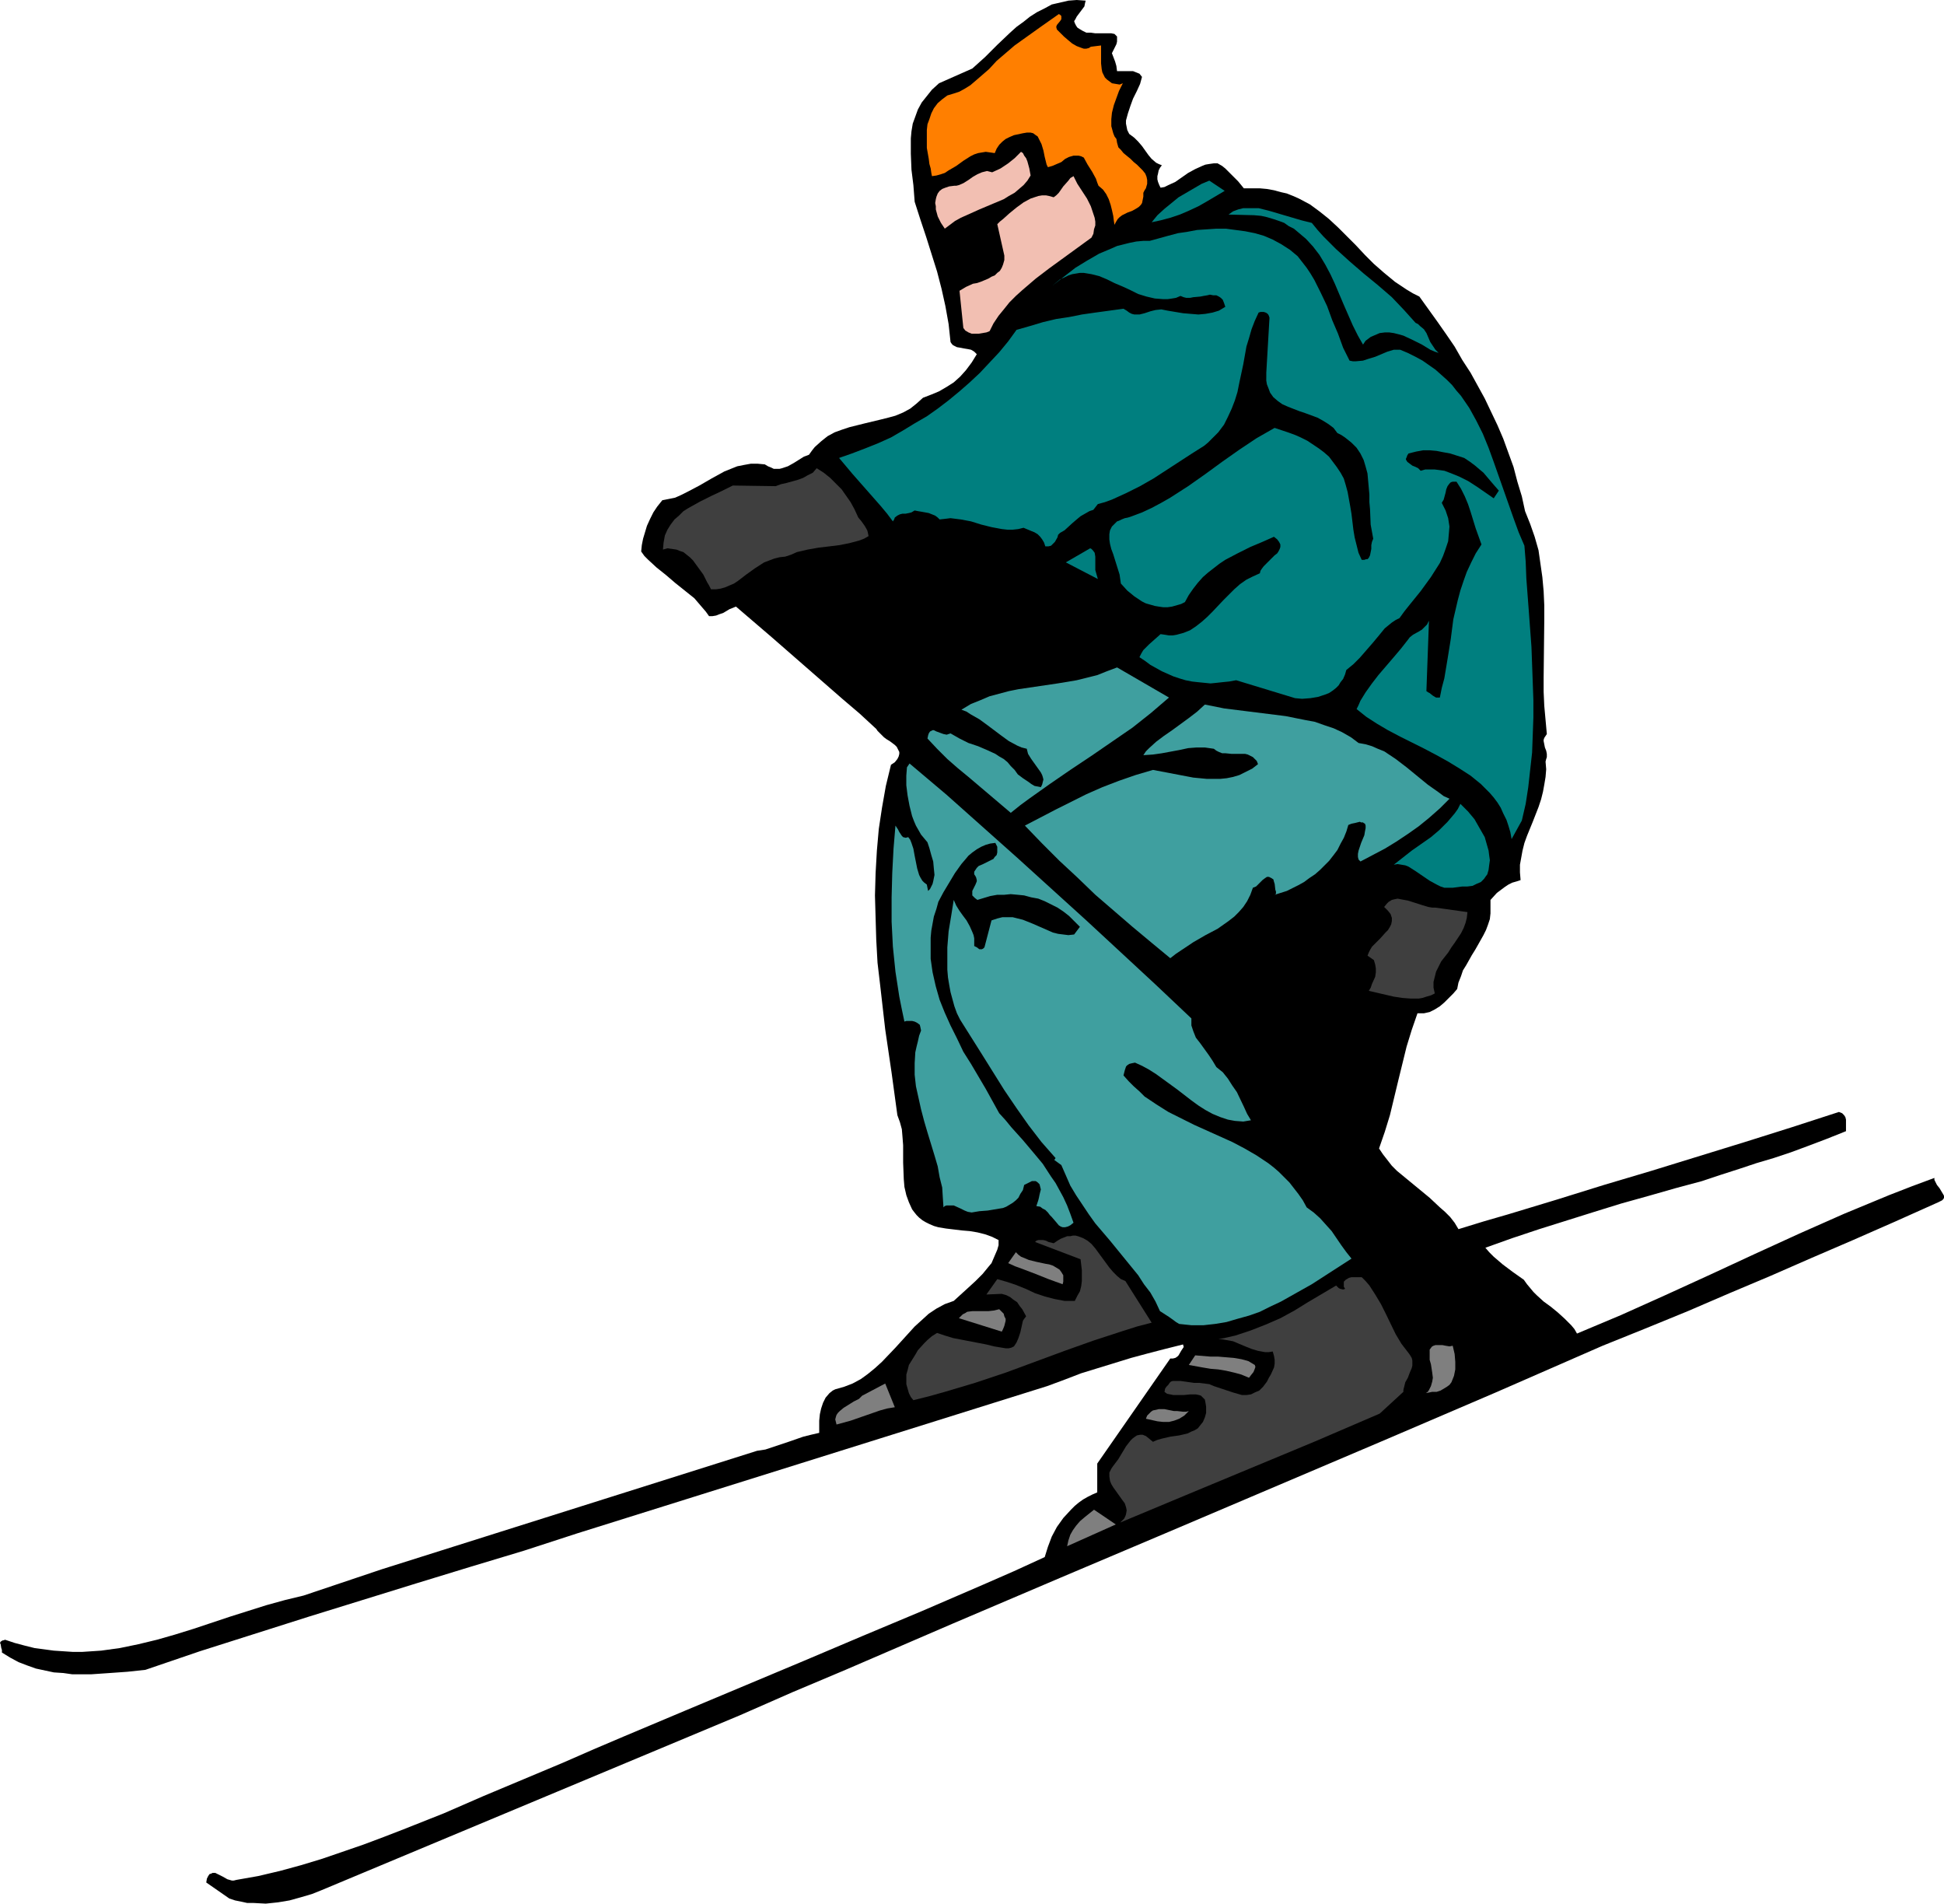
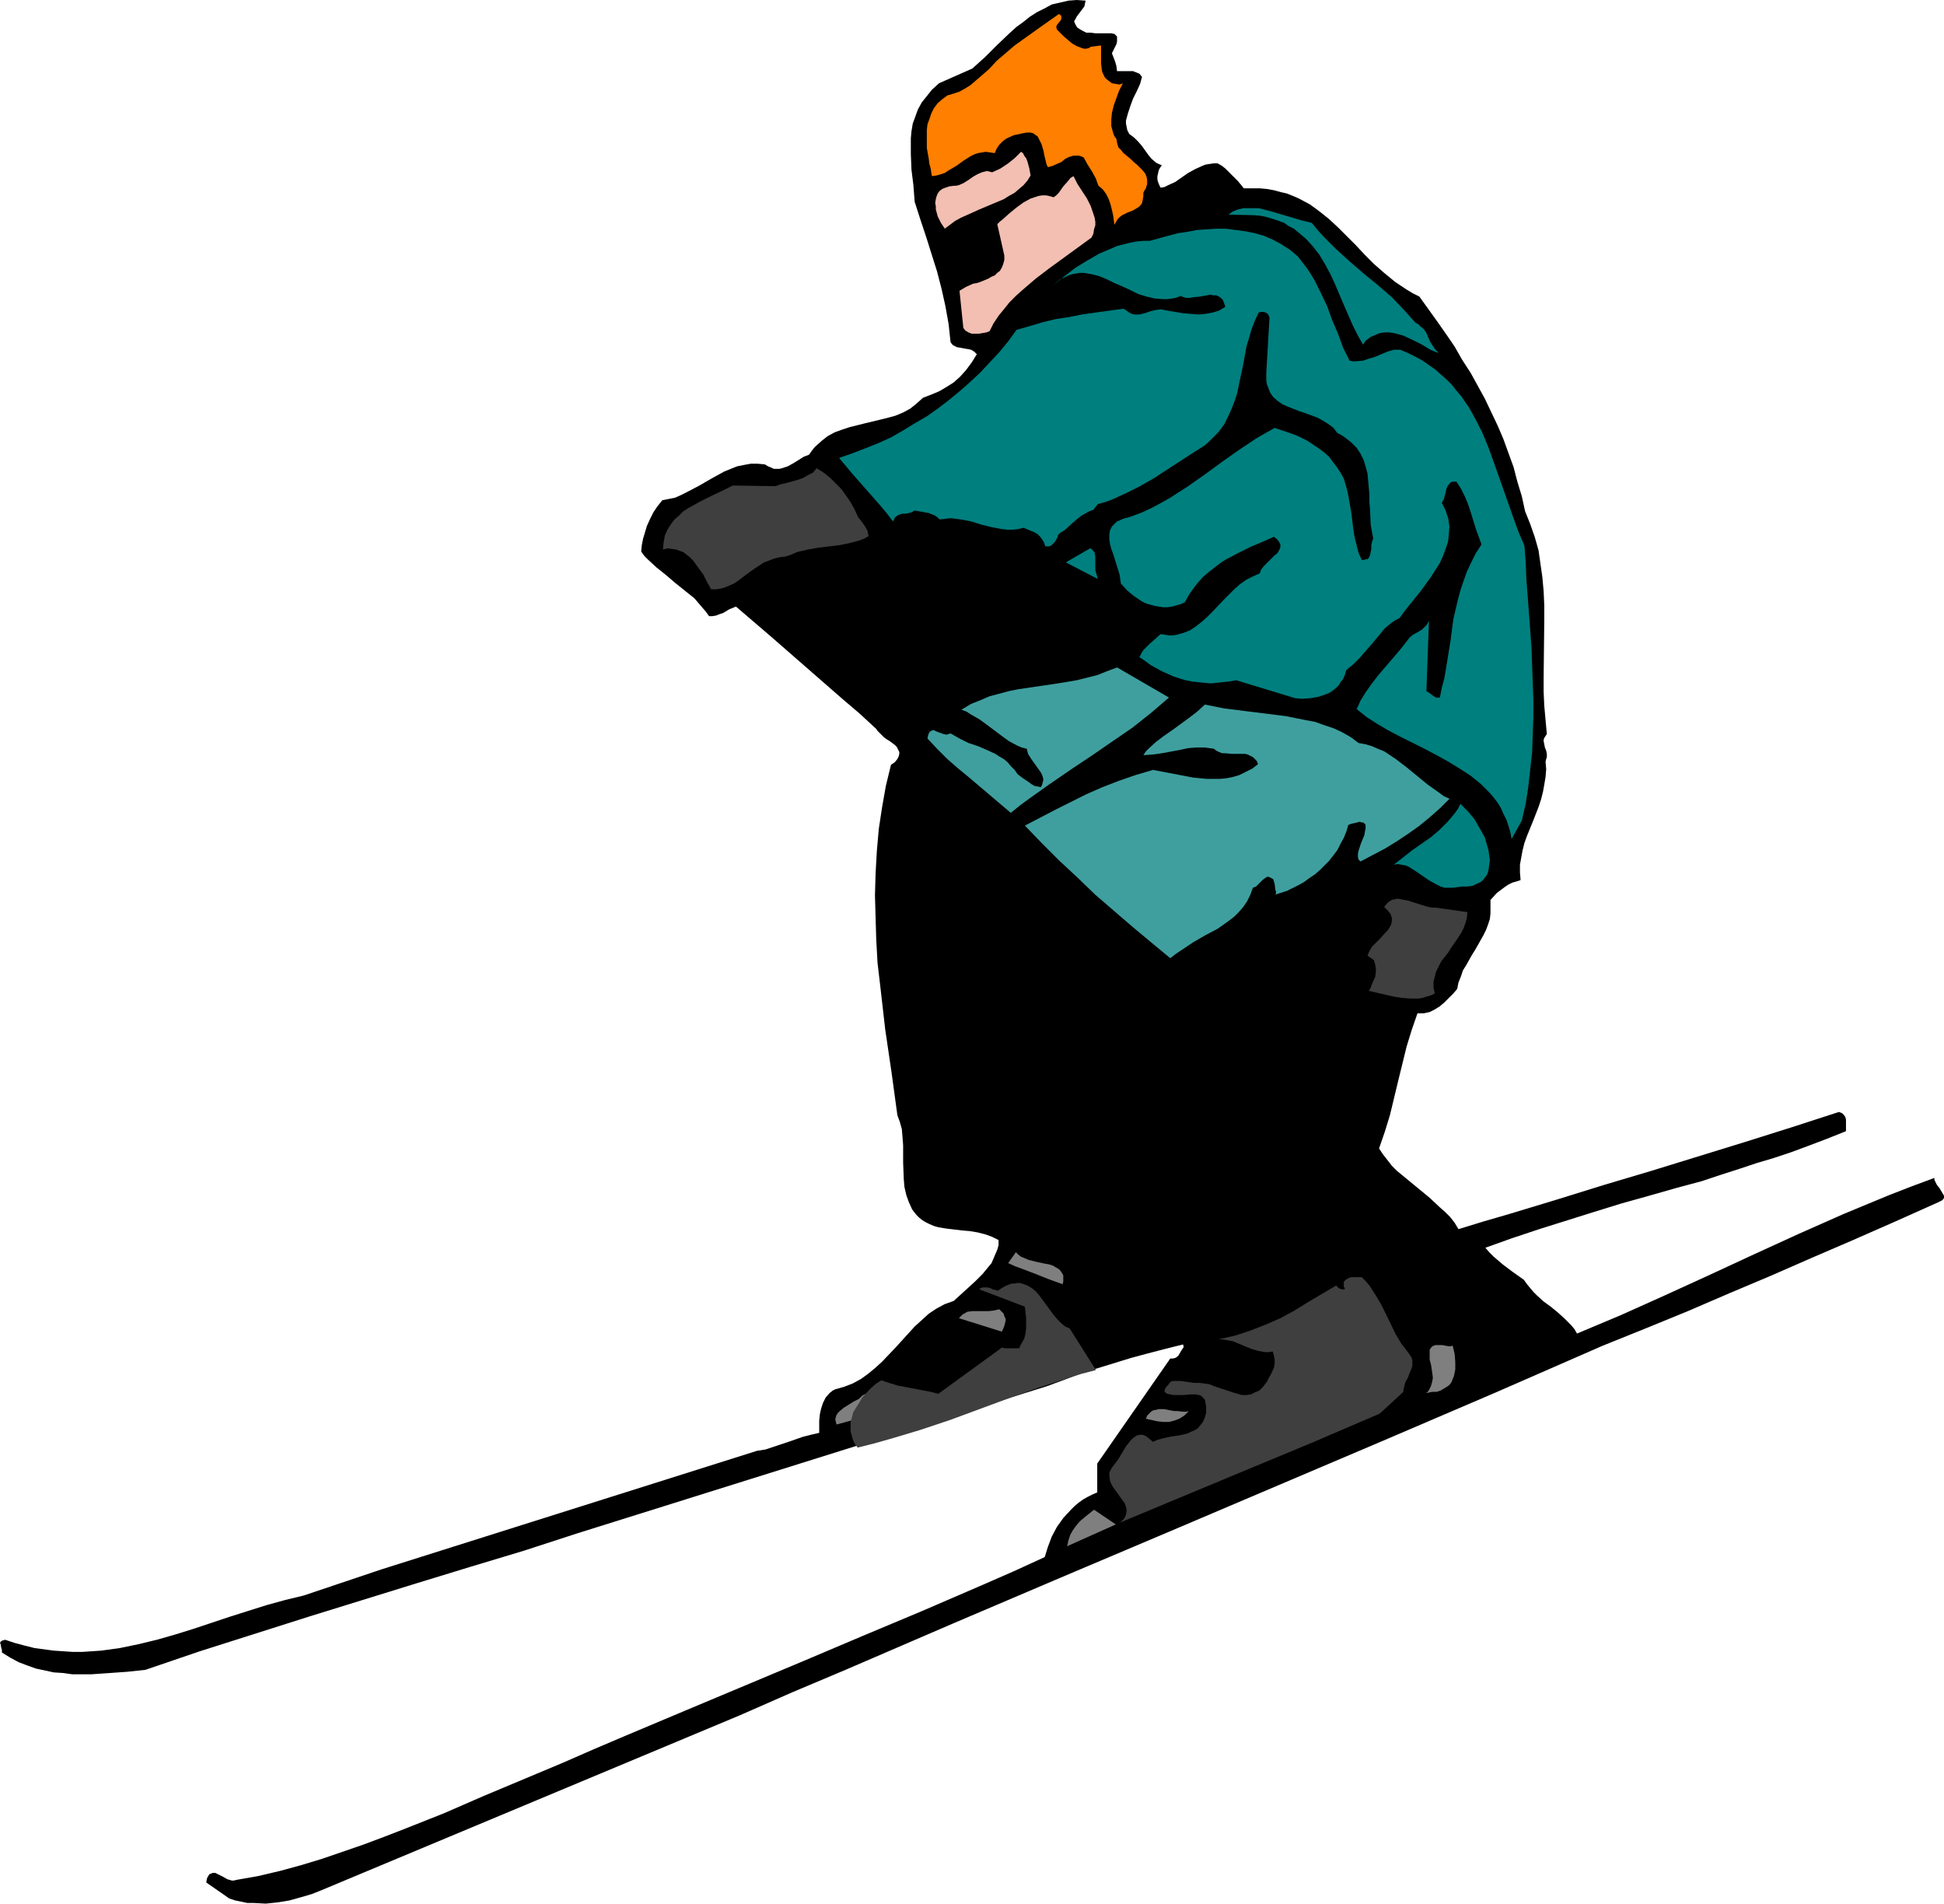
<svg xmlns="http://www.w3.org/2000/svg" xmlns:ns1="http://sodipodi.sourceforge.net/DTD/sodipodi-0.dtd" xmlns:ns2="http://www.inkscape.org/namespaces/inkscape" version="1.0" width="129.766mm" height="127.042mm" id="svg29" ns1:docname="Skier 46.wmf">
  <ns1:namedview id="namedview29" pagecolor="#ffffff" bordercolor="#000000" borderopacity="0.25" ns2:showpageshadow="2" ns2:pageopacity="0.0" ns2:pagecheckerboard="0" ns2:deskcolor="#d1d1d1" ns2:document-units="mm" />
  <defs id="defs1">
    <pattern id="WMFhbasepattern" patternUnits="userSpaceOnUse" width="6" height="6" x="0" y="0" />
  </defs>
  <path style="fill:#000000;fill-opacity:1;fill-rule:evenodd;stroke:none" d="m 488.031,297.11 -5.656,2.1 -5.818,2.262 -11.312,4.685 -11.312,5.008 -11.312,5.17 -11.15,5.17 -11.312,5.17 -11.15,5.008 -11.15,4.685 -0.646,-1.131 -0.808,-0.969 -1.616,-1.616 -1.778,-1.616 -1.778,-1.454 -1.778,-1.292 -1.778,-1.616 -0.808,-0.808 -0.808,-0.969 -0.808,-0.969 -0.808,-1.131 -2.747,-1.939 -2.586,-1.939 -1.131,-0.969 -1.131,-0.969 -1.131,-1.131 -0.97,-1.131 6.787,-2.423 6.787,-2.262 13.898,-4.362 6.787,-2.1 6.949,-1.939 6.787,-1.939 6.626,-1.777 4.848,-1.616 4.525,-1.454 4.363,-1.454 4.363,-1.292 4.363,-1.454 4.363,-1.616 4.686,-1.777 2.424,-0.969 2.424,-0.969 v -1.616 -1.292 l -0.162,-0.646 -0.323,-0.485 -0.485,-0.485 -0.808,-0.323 -11.958,3.877 -11.797,3.716 -23.594,7.27 -11.958,3.554 -11.958,3.716 -12.282,3.716 -6.141,1.777 -6.302,1.939 -0.97,-1.616 -1.131,-1.454 -1.293,-1.292 -1.293,-1.131 -2.586,-2.423 -5.494,-4.524 -2.747,-2.262 -1.293,-1.292 -1.131,-1.454 -1.131,-1.454 -0.97,-1.454 1.454,-4.201 1.293,-4.201 2.101,-8.724 2.101,-8.563 1.293,-4.201 1.454,-4.201 h 0.808 0.808 l 1.454,-0.323 1.293,-0.646 1.293,-0.808 1.131,-0.969 1.131,-1.131 1.131,-1.131 0.97,-1.131 0.323,-1.616 0.646,-1.616 0.485,-1.454 0.808,-1.292 1.454,-2.585 0.808,-1.292 0.646,-1.131 1.454,-2.585 0.646,-1.292 0.485,-1.292 0.485,-1.454 0.162,-1.454 v -1.616 -1.777 l 1.616,-1.777 1.939,-1.454 0.97,-0.646 0.97,-0.485 1.131,-0.323 0.97,-0.323 -0.162,-1.939 v -1.939 l 0.323,-1.777 0.323,-1.777 0.485,-1.939 0.646,-1.777 1.454,-3.554 1.454,-3.716 0.646,-1.939 0.485,-1.939 0.323,-1.777 0.323,-1.939 0.162,-1.939 -0.162,-1.939 0.162,-0.646 0.162,-0.485 v -0.808 l -0.162,-0.808 -0.323,-0.808 -0.162,-0.808 -0.162,-0.808 v -0.323 l 0.162,-0.485 0.323,-0.485 0.323,-0.485 -0.323,-3.554 -0.323,-3.554 -0.162,-3.554 v -3.554 l 0.162,-14.54 v -3.716 l -0.162,-3.554 -0.323,-3.554 -0.485,-3.393 -0.485,-3.393 -0.97,-3.393 -1.131,-3.231 -1.293,-3.231 -0.808,-3.716 -1.131,-3.716 -0.97,-3.716 -1.293,-3.554 -1.293,-3.554 -1.454,-3.393 -1.616,-3.393 -1.616,-3.393 -1.778,-3.231 -1.778,-3.231 -2.101,-3.231 -1.939,-3.393 -2.101,-3.07 -2.262,-3.231 -4.525,-6.301 -1.616,-0.808 -1.616,-0.969 -2.909,-1.939 -2.747,-2.262 -2.586,-2.262 -2.262,-2.262 -2.262,-2.423 -4.525,-4.524 -2.262,-2.1 -2.424,-1.939 -2.424,-1.777 -2.747,-1.454 -1.454,-0.646 -1.616,-0.646 -1.454,-0.323 -1.778,-0.485 -1.778,-0.323 -1.778,-0.162 h -1.939 -2.101 l -1.454,-1.777 -1.616,-1.616 -1.616,-1.616 -0.808,-0.646 -1.131,-0.646 h -0.97 l -1.131,0.162 -0.97,0.162 -0.808,0.323 -1.778,0.808 -1.778,0.969 -1.616,1.131 -1.616,1.131 -1.778,0.808 -0.97,0.485 -0.97,0.162 -0.323,-0.646 -0.323,-0.808 -0.162,-0.646 v -0.808 l 0.162,-0.646 0.162,-0.808 0.323,-0.646 0.485,-0.646 -0.808,-0.323 -0.646,-0.323 -1.131,-0.969 -0.808,-0.969 -1.616,-2.262 -0.97,-1.131 -0.97,-0.969 -1.293,-0.969 -0.485,-0.969 -0.162,-0.808 -0.162,-0.808 v -0.808 l 0.485,-1.777 0.646,-1.939 0.646,-1.777 0.97,-1.939 0.808,-1.777 0.485,-1.777 -0.646,-0.808 -0.808,-0.323 -0.808,-0.323 h -0.808 -0.97 -0.808 -0.646 -0.808 l -0.162,-1.292 -0.323,-1.131 -0.808,-2.1 0.485,-0.969 0.323,-0.646 0.323,-0.646 0.162,-0.646 V 10.017 9.694 9.209 l -0.162,-0.162 -0.485,-0.485 -0.808,-0.162 h -0.808 -3.232 l -1.131,-0.162 h -1.131 l -0.97,-0.485 -0.808,-0.485 -0.485,-0.323 -0.323,-0.485 -0.323,-0.646 -0.162,-0.485 0.323,-0.485 0.323,-0.646 0.485,-0.646 0.485,-0.646 0.97,-1.292 0.162,-0.808 0.162,-0.646 L 271.649,0 l -2.101,0.162 -2.101,0.485 -2.101,0.485 -1.778,0.969 -1.939,0.969 -1.778,1.131 -1.616,1.292 -1.778,1.292 -1.616,1.454 -3.232,3.07 -3.07,3.07 -3.232,2.908 -8.403,3.716 -1.778,1.616 -1.293,1.616 -1.293,1.616 -0.97,1.777 -0.646,1.777 -0.646,1.777 -0.323,1.939 -0.162,1.777 v 1.939 1.939 l 0.162,4.039 0.485,3.877 0.323,4.201 1.454,4.524 1.454,4.362 2.747,8.724 1.131,4.362 0.97,4.362 0.808,4.524 0.485,4.524 0.323,0.485 0.323,0.323 0.97,0.485 0.97,0.162 0.808,0.162 0.97,0.162 0.808,0.162 0.808,0.485 0.323,0.323 0.323,0.323 -1.293,2.1 -1.454,1.939 -1.454,1.616 -1.616,1.454 -1.778,1.131 -1.939,1.131 -1.939,0.808 -2.101,0.808 -1.616,1.454 -1.616,1.292 -1.778,0.969 -1.939,0.808 -1.778,0.485 -1.939,0.485 -4.04,0.969 -3.878,0.969 -1.939,0.646 -1.778,0.646 -1.778,0.969 -1.616,1.292 -1.616,1.454 -0.646,0.808 -0.808,1.131 -1.293,0.485 -1.293,0.808 -1.293,0.808 -1.454,0.808 -1.454,0.485 -0.646,0.162 h -0.808 -0.646 l -0.646,-0.323 -0.808,-0.323 -0.808,-0.485 -1.778,-0.162 h -1.778 l -1.778,0.323 -1.616,0.323 -1.616,0.646 -1.616,0.646 -3.232,1.777 -3.07,1.777 -3.07,1.616 -1.616,0.808 -1.454,0.646 -1.616,0.323 -1.616,0.323 -1.293,1.616 -0.97,1.454 -0.808,1.616 -0.808,1.777 -0.485,1.616 -0.485,1.616 -0.323,1.616 -0.162,1.616 0.808,1.131 0.97,0.969 2.101,1.939 2.424,1.939 2.262,1.939 2.424,1.939 2.424,1.939 1.939,2.262 0.97,1.131 0.808,1.131 h 0.808 l 0.97,-0.162 0.808,-0.323 0.97,-0.323 1.616,-0.969 0.808,-0.323 0.808,-0.323 9.05,7.755 8.888,7.755 8.888,7.755 4.363,3.716 4.202,3.877 0.323,0.485 0.485,0.485 1.131,1.131 0.646,0.485 0.808,0.485 1.293,0.969 0.485,0.485 0.323,0.646 0.323,0.646 v 0.485 l -0.162,0.646 -0.323,0.646 -0.646,0.808 -0.97,0.646 -1.293,5.332 -0.97,5.493 -0.808,5.332 -0.485,5.493 -0.323,5.655 -0.162,5.655 0.162,5.655 0.162,5.493 0.323,5.816 0.646,5.493 0.646,5.655 0.646,5.655 1.616,10.986 1.454,10.663 0.646,1.777 0.485,1.777 0.162,1.939 0.162,2.1 v 4.362 l 0.162,4.201 0.162,1.939 0.485,2.1 0.646,1.777 0.808,1.777 0.485,0.646 0.646,0.808 0.646,0.646 0.808,0.646 0.808,0.485 0.97,0.485 1.131,0.485 1.131,0.323 1.939,0.323 4.04,0.485 1.939,0.162 1.939,0.323 1.939,0.485 1.778,0.646 1.616,0.808 v 1.292 l -0.323,1.131 -0.485,1.131 -0.485,1.131 -0.485,1.131 -0.808,0.969 -1.454,1.777 -1.778,1.777 -1.939,1.777 -1.778,1.616 -1.778,1.616 -2.262,0.808 -2.101,1.131 -1.939,1.292 -1.778,1.616 -1.778,1.616 -1.616,1.777 -3.232,3.554 -3.394,3.554 -1.778,1.616 -1.778,1.454 -1.778,1.292 -2.101,1.131 -2.101,0.808 -1.131,0.323 -1.131,0.323 -0.646,0.323 -0.808,0.646 -0.97,1.131 -0.646,1.292 -0.485,1.454 -0.323,1.454 -0.162,1.616 v 3.07 l -2.101,0.485 -1.939,0.485 -3.717,1.292 -3.878,1.292 -1.939,0.646 -2.101,0.323 -94.697,29.889 -19.715,6.624 -4.686,1.131 -4.686,1.292 -9.211,2.908 -9.211,3.07 -4.686,1.454 -4.525,1.292 -4.686,1.131 -4.686,0.969 -4.686,0.646 -2.424,0.162 -2.424,0.162 h -2.262 l -2.424,-0.162 -2.424,-0.162 -2.424,-0.323 -2.424,-0.323 -2.586,-0.646 -2.424,-0.646 -2.424,-0.808 -0.485,0.162 H 0.646 L 0.162,414.08 0,414.403 l 0.162,0.323 0.162,0.969 0.162,0.485 v 0.646 l 2.101,1.292 2.101,1.131 2.101,0.808 2.262,0.808 2.262,0.485 2.262,0.485 2.424,0.162 2.262,0.323 h 4.686 l 4.686,-0.323 4.525,-0.323 4.525,-0.485 13.736,-4.685 13.736,-4.362 13.736,-4.362 13.574,-4.201 13.574,-4.201 13.736,-4.201 13.413,-4.039 13.413,-4.362 118.614,-37.159 4.363,-1.616 4.202,-1.616 4.202,-1.292 4.202,-1.292 4.202,-1.292 4.202,-1.131 4.363,-1.131 4.525,-1.131 0.162,0.646 -0.646,0.969 -0.646,1.131 -0.323,0.323 -0.485,0.323 -0.646,0.162 h -0.646 l -18.422,26.496 v 7.27 l -1.131,0.485 -1.293,0.646 -1.131,0.646 -1.131,0.808 -0.97,0.808 -0.97,0.969 -1.939,2.1 -1.616,2.262 -1.293,2.423 -0.97,2.585 -0.808,2.585 -7.757,3.554 -7.757,3.393 -15.352,6.624 -15.029,6.301 -14.867,6.301 -15.029,6.301 -15.029,6.301 -15.352,6.462 -7.595,3.231 -7.757,3.393 -10.019,4.201 -10.019,4.201 -10.019,4.362 -10.181,4.039 -5.01,1.939 -5.171,1.939 -5.171,1.777 -5.171,1.777 -5.333,1.616 -5.333,1.454 -5.494,1.292 -5.494,0.969 -0.646,0.162 h -0.485 l -1.131,-0.323 -1.131,-0.646 -0.97,-0.485 -0.97,-0.485 H 53.651 l -0.323,0.162 -0.485,0.162 -0.323,0.485 -0.323,0.646 -0.162,0.969 5.818,4.039 1.454,0.485 1.616,0.323 1.454,0.323 h 1.616 l 3.07,0.162 3.07,-0.323 2.909,-0.485 2.909,-0.808 2.747,-0.808 2.424,-0.969 105.525,-44.106 13.251,-5.816 13.413,-5.655 26.987,-11.632 27.31,-11.632 27.472,-11.632 55.106,-23.426 27.149,-11.632 26.987,-11.794 10.827,-4.362 10.666,-4.362 10.504,-4.524 10.342,-4.362 10.342,-4.524 10.504,-4.524 10.666,-4.685 10.827,-4.847 0.646,-0.323 0.323,-0.162 0.323,-0.323 0.162,-0.323 v -0.485 l -0.162,-0.323 -0.485,-0.808 -0.485,-0.808 -0.646,-0.808 -0.485,-0.969 -0.162,-0.323 z" id="path1" />
  <path style="fill:#000000;fill-opacity:1;fill-rule:evenodd;stroke:none" d="m 261.792,169.154 -3.878,0.646 -4.04,0.646 -4.363,0.808 -2.101,0.646 -2.101,0.646 -2.101,0.646 -2.101,0.808 -2.101,1.131 -1.778,1.131 -1.778,1.292 -1.778,1.292 -1.616,1.777 -1.293,1.777 -5.01,-4.039 -4.686,-4.039 -9.211,-8.078 -9.05,-8.078 -4.525,-4.201 -4.525,-4.201 2.909,-1.292 2.747,-1.292 2.909,-1.292 2.747,-1.292 2.909,-0.808 2.909,-0.646 1.616,-0.162 h 1.454 l 1.616,0.162 1.616,0.162 0.646,-0.969 0.808,-0.646 0.808,-0.646 0.808,-0.485 1.778,-0.646 1.939,-0.323 1.939,-0.485 1.939,-0.485 0.97,-0.323 0.97,-0.485 0.646,-0.646 0.808,-0.646 0.97,-0.162 0.808,-0.162 1.778,0.162 1.454,0.323 3.07,1.131 1.616,0.485 1.616,0.323 1.616,0.162 1.293,-0.323 1.293,-0.162 h 1.293 1.131 l 1.131,0.323 1.293,0.162 2.262,0.808 2.262,0.969 2.262,1.292 2.262,1.454 2.262,1.616 4.363,3.231 2.262,1.454 2.262,1.616 2.424,1.292 2.424,1.131 2.424,0.808 1.293,0.323 1.293,0.323 4.686,4.685 -1.131,1.292 -1.293,1.131 -1.293,0.808 -1.454,0.808 -1.616,0.485 -1.454,0.485 -3.394,0.646 -1.616,0.323 -1.778,0.323 -3.232,0.646 -1.778,0.323 -1.616,0.646 -1.454,0.646 z" id="path2" />
  <path style="fill:#000000;fill-opacity:1;fill-rule:evenodd;stroke:none" d="m 337.582,302.765 -2.262,-2.747 -2.101,-2.747 -2.101,-2.908 -1.939,-2.747 -1.939,-2.908 -2.101,-2.747 -2.262,-2.585 -2.424,-2.585 -9.373,-14.54 3.717,2.908 3.717,3.231 7.434,6.624 7.272,6.786 3.555,3.231 3.555,3.231 z" id="path3" />
  <path style="fill:#000000;fill-opacity:1;fill-rule:evenodd;stroke:none" d="m 300.414,246.542 0.485,-1.292 0.485,-1.131 0.808,-0.969 0.808,-0.808 0.808,-0.808 0.97,-0.646 2.262,-1.131 2.424,-0.969 2.424,-0.969 2.424,-1.131 1.131,-0.646 0.97,-0.808 2.586,-2.747 3.394,-0.969 3.232,-1.292 3.394,-1.454 3.232,-1.616 3.232,-1.616 3.232,-1.454 3.394,-1.454 3.394,-0.969 2.747,1.292 -1.293,1.131 -1.131,1.292 -0.808,1.131 -0.646,1.292 -0.485,1.131 -0.323,1.292 -0.485,2.585 -0.323,2.585 -0.646,2.585 -0.323,1.292 -0.646,1.292 -0.808,1.292 -0.97,1.131 0.485,0.808 0.162,0.969 0.162,0.969 0.162,0.969 -0.162,2.1 -0.162,1.939 v 0.969 l 0.162,0.969 0.323,0.808 0.323,0.808 0.646,0.646 0.808,0.485 1.293,0.485 0.646,0.162 0.646,0.162 1.293,-0.323 h 1.293 l 1.131,0.162 0.97,0.646 -6.949,26.981 -3.07,-1.939 -2.747,-2.262 -2.747,-2.1 -2.747,-2.262 -5.171,-4.685 -10.019,-9.694 -5.171,-4.847 -5.171,-4.685 z" id="path4" />
  <path style="fill:#000000;fill-opacity:1;fill-rule:evenodd;stroke:none" d="m 347.278,315.851 -0.808,-0.323 -0.808,-0.485 -0.646,-0.485 -0.485,-0.485 -0.646,-0.808 -0.485,-0.969 -0.323,-1.131 v -0.969 l 0.162,-1.131 0.323,-0.969 0.808,-2.262 1.131,-2.262 0.808,-2.423 0.162,-1.131 0.162,-1.131 1.131,0.323 1.131,0.485 1.131,0.646 0.97,0.646 1.939,1.616 1.778,1.616 1.616,1.939 1.778,1.777 1.939,1.616 2.101,1.454 -0.646,0.646 -0.485,0.646 -0.808,0.323 -0.646,0.162 -1.454,0.323 -0.97,0.162 -0.97,0.162 -0.646,-0.646 -0.646,-0.485 -0.485,-0.323 h -0.485 l -0.485,0.162 -0.485,0.323 -0.808,0.969 -0.97,1.131 -1.131,0.808 -0.485,0.485 -0.646,0.162 h -0.808 z" id="path5" />
  <path style="fill:#000000;fill-opacity:1;fill-rule:evenodd;stroke:none" d="m 372.811,346.063 -0.485,-0.808 -0.323,-0.969 v -0.808 -0.808 l 0.323,-1.616 0.485,-1.616 0.485,-1.616 0.323,-1.616 v -0.808 l -0.162,-0.808 -0.323,-0.969 -0.646,-0.808 -0.485,-0.485 -0.646,-0.323 -0.646,-0.162 -0.646,-0.162 h -1.454 l -1.293,0.485 -1.454,0.485 -1.454,0.646 -2.747,1.454 -1.293,0.646 -1.131,0.323 -1.131,0.162 h -0.646 l -0.485,-0.162 -0.485,-0.323 -0.323,-0.485 -0.485,-0.485 -0.323,-0.485 -0.323,-0.808 -0.162,-0.969 -0.323,-1.131 -0.162,-1.292 -0.162,-1.131 -0.323,-0.969 -0.485,-0.969 -0.323,-0.969 -1.131,-1.616 -1.454,-1.454 1.454,-0.162 1.616,-0.323 1.616,-0.646 1.616,-0.646 3.394,-1.616 1.454,-0.808 1.778,-0.646 1.616,-0.485 1.454,-0.323 h 1.616 l 0.646,0.162 0.808,0.162 0.646,0.323 0.808,0.323 0.646,0.485 0.808,0.646 0.646,0.808 0.646,0.808 0.646,0.969 0.646,1.131 0.97,1.131 0.97,0.969 4.363,3.07 0.97,0.969 0.97,0.969 1.131,1.131 0.97,0.969 1.778,1.777 1.778,1.777 0.97,0.969 1.293,1.131 -4.363,2.262 -4.525,2.262 -4.686,2.1 z" id="path6" />
  <path style="fill:#ff7f00;fill-opacity:1;fill-rule:evenodd;stroke:none" d="m 249.51,17.449 1.939,-2.1 2.262,-1.939 2.262,-1.939 2.262,-1.616 4.525,-3.231 4.363,-3.07 0.323,0.162 0.323,0.323 v 0.485 0.323 l -0.323,0.485 -0.808,0.969 -0.162,0.485 0.162,0.646 0.808,0.808 0.97,0.969 1.131,0.969 0.97,0.808 1.131,0.646 1.293,0.485 0.485,0.162 h 0.646 l 0.646,-0.162 0.485,-0.323 2.586,-0.323 v 1.454 1.454 1.616 l 0.162,1.454 0.162,0.808 0.323,0.646 0.323,0.646 0.485,0.485 0.646,0.485 0.646,0.485 0.97,0.162 0.97,0.162 0.808,-0.323 -0.97,1.939 -0.646,1.777 -0.646,1.777 -0.485,1.939 -0.162,1.616 v 1.777 l 0.485,1.777 0.323,0.808 0.485,0.646 0.162,0.969 0.323,1.131 0.646,0.646 0.646,0.808 1.778,1.454 0.808,0.808 0.808,0.646 0.808,0.808 0.646,0.646 0.646,0.808 0.323,0.808 0.162,0.808 v 0.969 l -0.323,1.131 -0.323,0.485 -0.323,0.646 v 0.969 l -0.162,0.808 -0.162,0.808 -0.323,0.485 -0.485,0.485 -0.485,0.323 -1.131,0.646 -1.293,0.485 -1.293,0.646 -0.646,0.485 -0.485,0.485 -0.485,0.808 -0.323,0.646 -0.162,-0.969 -0.162,-1.292 -0.323,-1.454 -0.323,-1.292 -0.485,-1.454 -0.646,-1.292 -0.808,-1.131 -1.131,-0.969 -0.323,-0.808 -0.323,-0.969 -0.97,-1.777 -1.131,-1.777 -0.97,-1.777 -0.646,-0.323 -0.646,-0.162 h -0.646 -0.646 l -1.131,0.323 -0.97,0.485 -0.97,0.808 -1.131,0.485 -1.131,0.485 -1.131,0.323 -0.323,-0.646 -0.162,-0.646 -0.323,-1.292 -0.323,-1.616 -0.485,-1.616 -0.646,-1.292 -0.323,-0.646 -0.485,-0.323 -0.646,-0.485 -0.646,-0.162 h -0.97 l -0.97,0.162 -2.262,0.485 -1.131,0.485 -0.97,0.485 -0.808,0.646 -0.808,0.808 -0.646,0.969 -0.485,1.131 -1.131,-0.162 -1.131,-0.162 -0.97,0.162 -0.97,0.162 -0.97,0.323 -0.97,0.485 -1.778,1.131 -1.778,1.292 -1.939,1.131 -0.97,0.646 -0.97,0.323 -1.131,0.323 -1.131,0.162 -0.162,-0.808 -0.162,-1.131 -0.323,-1.131 -0.162,-1.292 -0.485,-2.747 V 35.866 34.412 32.797 l 0.162,-1.454 0.485,-1.292 0.485,-1.454 0.646,-1.292 0.97,-1.292 1.131,-0.969 1.293,-0.969 1.616,-0.485 1.454,-0.485 1.454,-0.808 1.293,-0.808 2.262,-1.939 z" id="path7" />
  <path style="fill:#3f3f3f;fill-opacity:1;fill-rule:evenodd;stroke:none" d="m 195.697,122.625 1.293,-0.485 1.454,-0.323 2.909,-0.808 1.293,-0.485 1.131,-0.646 1.293,-0.646 0.97,-1.131 1.778,1.131 1.616,1.292 1.454,1.454 1.454,1.454 1.131,1.616 1.131,1.616 0.97,1.777 0.97,2.1 0.808,0.969 0.808,1.131 0.646,1.131 0.162,0.646 0.162,0.808 -1.131,0.646 -1.293,0.485 -2.424,0.646 -2.424,0.485 -2.586,0.323 -2.747,0.323 -2.747,0.485 -2.747,0.646 -1.454,0.646 -1.454,0.485 -1.454,0.162 -1.293,0.323 -1.293,0.485 -1.293,0.485 -2.262,1.454 -2.262,1.616 -2.101,1.616 -0.97,0.646 -1.131,0.485 -1.131,0.485 -1.131,0.323 -1.131,0.162 h -1.293 l -0.485,-0.969 -0.485,-0.808 -0.97,-1.939 -1.293,-1.777 -1.293,-1.777 -0.808,-0.808 -0.808,-0.646 -0.808,-0.646 -0.97,-0.323 -0.808,-0.323 -1.131,-0.162 -1.131,-0.162 -1.131,0.323 0.162,-1.777 0.323,-1.777 0.646,-1.454 0.808,-1.292 0.97,-1.292 1.131,-0.969 1.131,-1.131 1.293,-0.808 2.909,-1.616 2.909,-1.454 2.747,-1.292 2.586,-1.292 z" id="path8" />
  <path style="fill:#f2bfb2;fill-opacity:1;fill-rule:evenodd;stroke:none" d="m 250.318,43.46 2.101,-0.969 1.939,-1.292 1.616,-1.292 1.616,-1.616 0.485,0.323 0.323,0.646 0.485,0.646 0.323,0.808 0.485,1.777 0.323,1.777 -0.808,1.292 -0.97,1.131 -1.131,0.969 -1.131,0.969 -1.454,0.808 -1.293,0.808 -3.07,1.292 -3.07,1.292 -3.232,1.454 -1.454,0.646 -1.454,0.808 -1.293,0.969 -1.293,0.969 -0.97,-1.454 -0.808,-1.616 -0.485,-1.777 v -0.808 l -0.162,-0.808 0.162,-0.969 0.162,-0.646 0.323,-0.808 0.485,-0.646 0.646,-0.485 0.808,-0.323 0.97,-0.323 1.293,-0.162 h 0.485 l 0.646,-0.162 1.131,-0.485 1.293,-0.808 1.131,-0.808 1.131,-0.646 1.131,-0.485 0.646,-0.162 0.646,-0.162 0.646,0.162 z" id="path9" />
  <path style="fill:#f2bfb2;fill-opacity:1;fill-rule:evenodd;stroke:none" d="m 265.832,49.761 0.646,-0.485 0.646,-0.646 1.131,-1.616 1.293,-1.454 0.485,-0.646 0.808,-0.485 0.97,1.939 2.424,3.716 0.97,1.939 0.646,1.939 0.323,0.969 0.162,0.969 v 0.969 l -0.323,0.969 -0.162,1.131 -0.485,0.969 -3.555,2.585 -3.555,2.585 -3.555,2.585 -3.394,2.585 -3.394,2.908 -1.616,1.454 -1.616,1.616 -1.293,1.616 -1.454,1.777 -1.293,1.939 -0.97,1.939 -0.808,0.323 -0.97,0.162 -0.97,0.162 h -0.808 -0.97 l -0.808,-0.323 -0.808,-0.485 -0.485,-0.646 -0.97,-9.371 0.808,-0.485 0.808,-0.485 1.778,-0.808 0.97,-0.162 0.97,-0.323 1.939,-0.808 0.808,-0.485 0.808,-0.323 0.646,-0.646 0.646,-0.485 0.485,-0.808 0.323,-0.808 0.323,-1.131 v -1.131 l -1.778,-7.916 0.646,-0.646 0.808,-0.646 1.616,-1.454 1.778,-1.454 1.778,-1.292 1.778,-0.969 0.97,-0.323 0.97,-0.323 0.97,-0.162 h 0.97 l 0.808,0.162 z" id="path10" />
  <path style="fill:#007f7f;fill-opacity:1;fill-rule:evenodd;stroke:none" d="m 256.459,83.204 3.394,-0.969 3.232,-0.969 3.394,-0.808 3.232,-0.485 3.232,-0.646 3.394,-0.485 3.555,-0.485 3.555,-0.485 0.808,0.485 0.646,0.485 0.646,0.323 0.646,0.162 h 0.646 0.646 l 1.293,-0.323 1.454,-0.485 1.293,-0.323 1.454,-0.162 0.808,0.162 0.808,0.162 3.878,0.646 1.939,0.162 1.939,0.162 1.778,-0.162 1.778,-0.323 1.616,-0.485 0.808,-0.485 0.808,-0.485 -0.323,-0.969 -0.323,-0.808 -0.485,-0.485 -0.485,-0.323 -0.646,-0.323 h -0.808 l -0.808,-0.162 -0.646,0.162 -0.97,0.162 -0.808,0.162 -1.778,0.162 -0.808,0.162 h -0.97 l -0.646,-0.162 -0.808,-0.323 -1.131,0.485 -0.97,0.162 -1.131,0.162 h -1.131 l -2.101,-0.162 -2.101,-0.485 -2.101,-0.646 -1.939,-0.969 -2.101,-0.969 -1.939,-0.808 -1.939,-0.969 -1.939,-0.808 -1.939,-0.485 -1.939,-0.323 h -0.97 l -0.97,0.162 -0.97,0.162 -0.97,0.323 -0.97,0.485 -1.131,0.485 -0.97,0.808 -0.97,0.808 2.909,-2.262 2.909,-2.262 2.909,-1.777 3.07,-1.777 3.07,-1.292 1.454,-0.646 3.232,-0.808 1.616,-0.323 1.778,-0.162 h 1.616 l 4.686,-1.292 2.424,-0.646 2.262,-0.323 2.586,-0.485 2.424,-0.162 2.424,-0.162 h 2.424 l 2.424,0.323 2.424,0.323 2.424,0.485 2.262,0.646 2.262,0.969 2.101,1.131 2.262,1.454 1.939,1.616 1.131,1.454 1.131,1.454 0.97,1.454 0.97,1.616 1.616,3.231 1.616,3.393 1.293,3.554 1.454,3.393 1.293,3.554 1.616,3.231 0.808,0.162 h 0.808 l 1.778,-0.162 1.454,-0.485 1.616,-0.485 3.07,-1.292 1.616,-0.485 h 0.808 0.808 l 1.939,0.808 1.939,0.969 1.778,0.969 1.616,1.131 1.616,1.131 1.454,1.292 1.454,1.292 1.293,1.292 1.131,1.454 1.131,1.292 2.101,3.07 1.778,3.231 1.616,3.231 1.454,3.554 1.293,3.554 5.01,14.217 1.293,3.554 1.454,3.393 0.323,4.039 0.162,4.201 0.646,8.563 0.646,8.724 0.323,8.886 0.162,4.524 v 4.362 l -0.162,4.524 -0.162,4.362 -0.485,4.362 -0.485,4.362 -0.646,4.201 -0.97,4.201 -2.586,4.685 -0.323,-1.777 -0.485,-1.616 -0.485,-1.454 -0.808,-1.616 -0.646,-1.454 -0.808,-1.292 -0.97,-1.292 -0.97,-1.131 -1.131,-1.131 -1.131,-1.131 -2.586,-2.1 -2.747,-1.777 -2.909,-1.777 -2.909,-1.616 -3.07,-1.616 -6.141,-3.07 -3.07,-1.616 -2.747,-1.616 -2.747,-1.777 -2.424,-1.939 0.485,-0.969 0.485,-1.131 1.293,-2.1 1.616,-2.262 1.616,-2.1 3.878,-4.524 1.778,-2.1 1.778,-2.262 0.485,-0.646 0.808,-0.646 1.454,-0.808 0.808,-0.485 0.646,-0.646 0.646,-0.646 0.485,-0.969 -0.646,17.772 0.485,0.323 0.323,0.162 0.808,0.646 0.808,0.485 h 0.485 0.485 l 0.485,-2.423 0.646,-2.423 0.808,-4.847 0.808,-5.008 0.646,-5.008 1.131,-4.847 0.646,-2.423 0.808,-2.423 0.808,-2.262 1.131,-2.423 1.131,-2.262 1.454,-2.262 -1.454,-4.039 -1.293,-4.201 -0.646,-1.939 -0.808,-1.939 -0.97,-1.939 -1.131,-1.777 h -0.485 -0.485 l -0.485,0.162 -0.323,0.323 -0.485,0.646 -0.323,0.808 -0.162,0.808 -0.485,1.777 -0.485,0.808 0.485,0.969 0.485,0.969 0.646,1.939 0.323,2.1 -0.162,1.939 -0.162,1.777 -0.646,1.939 -0.646,1.777 -0.808,1.777 -1.131,1.777 -1.131,1.777 -2.586,3.554 -2.747,3.393 -1.293,1.616 -1.293,1.777 -0.97,0.485 -0.97,0.646 -1.778,1.454 -1.454,1.777 -1.616,1.939 -3.232,3.716 -1.616,1.616 -1.778,1.454 -0.323,1.131 -0.485,1.131 -0.646,0.808 -0.485,0.808 -0.646,0.646 -0.808,0.646 -0.97,0.646 -0.808,0.323 -1.939,0.646 -1.939,0.323 -2.101,0.162 -1.778,-0.162 -14.867,-4.524 -1.778,0.323 -1.616,0.162 -1.454,0.162 -1.616,0.162 -1.616,-0.162 -1.616,-0.162 -1.454,-0.162 -1.616,-0.323 -1.616,-0.485 -1.454,-0.485 -1.454,-0.646 -1.454,-0.646 -1.454,-0.808 -1.454,-0.808 -1.293,-0.969 -1.454,-0.969 0.485,-0.969 0.485,-0.808 1.454,-1.454 1.454,-1.292 1.454,-1.292 1.131,0.162 0.97,0.162 h 0.97 l 0.97,-0.162 1.778,-0.485 1.616,-0.646 1.454,-0.969 1.454,-1.131 1.454,-1.292 1.293,-1.292 2.747,-2.908 2.747,-2.747 1.454,-1.292 1.616,-1.131 1.616,-0.808 1.778,-0.808 0.162,-0.646 0.323,-0.485 0.485,-0.646 0.485,-0.485 1.131,-1.131 1.131,-1.131 0.646,-0.485 0.323,-0.485 0.323,-0.646 0.162,-0.485 v -0.646 l -0.323,-0.646 -0.485,-0.646 -0.808,-0.646 -2.909,1.292 -3.07,1.292 -3.232,1.616 -3.07,1.616 -1.454,0.969 -1.454,1.131 -1.454,1.131 -1.293,1.131 -1.293,1.454 -1.131,1.454 -1.131,1.616 -0.97,1.777 -0.97,0.485 -1.131,0.323 -1.131,0.323 -1.131,0.162 h -1.131 l -1.131,-0.162 -0.97,-0.162 -1.131,-0.323 -1.131,-0.323 -0.97,-0.485 -1.939,-1.292 -1.778,-1.454 -1.616,-1.777 -0.162,-1.131 -0.162,-1.131 -0.808,-2.585 -0.808,-2.585 -0.485,-1.292 -0.323,-1.292 -0.162,-1.131 v -1.292 l 0.162,-0.969 0.485,-0.969 0.808,-0.808 0.485,-0.485 0.485,-0.162 0.646,-0.323 0.808,-0.323 0.808,-0.162 0.97,-0.323 2.586,-0.969 2.424,-1.131 2.424,-1.292 2.262,-1.292 4.525,-2.908 4.363,-3.07 4.202,-3.07 4.363,-3.07 4.363,-2.908 2.262,-1.292 2.262,-1.292 3.394,1.131 1.778,0.646 1.454,0.646 1.616,0.808 1.454,0.969 1.454,0.969 1.293,0.969 1.293,1.131 0.97,1.292 0.97,1.292 0.97,1.454 0.808,1.454 0.485,1.616 0.485,1.777 0.323,1.777 0.323,1.777 0.323,1.939 0.485,4.039 0.323,1.939 0.485,1.939 0.485,1.939 0.808,1.777 h 0.646 l 0.485,-0.162 h 0.323 l 0.323,-0.323 0.323,-0.646 0.162,-0.808 0.162,-0.808 v -0.969 l 0.162,-0.808 0.323,-0.808 -0.323,-1.777 -0.323,-1.777 -0.162,-3.877 -0.162,-1.777 v -1.939 l -0.323,-3.554 -0.162,-1.777 -0.485,-1.777 -0.485,-1.616 -0.808,-1.616 -0.97,-1.454 -1.293,-1.292 -0.808,-0.646 -0.808,-0.646 -0.97,-0.646 -0.97,-0.485 -0.97,-1.292 -1.293,-0.969 -1.293,-0.808 -1.454,-0.808 -3.07,-1.131 -1.454,-0.485 -2.909,-1.131 -1.454,-0.646 -1.131,-0.808 -1.131,-0.969 -0.808,-1.131 -0.485,-1.292 -0.323,-0.808 -0.162,-0.969 V 95.159 94.028 l 0.808,-13.894 -0.162,-0.485 -0.162,-0.323 -0.323,-0.323 -0.323,-0.162 -0.485,-0.162 h -0.323 -0.485 l -0.485,0.162 -0.97,2.1 -0.808,2.1 -0.646,2.262 -0.646,2.1 -0.808,4.524 -0.97,4.524 -0.485,2.423 -0.646,2.1 -0.808,2.1 -0.97,2.1 -0.97,1.939 -1.454,1.939 -1.616,1.616 -0.97,0.969 -0.97,0.808 -3.07,1.939 -3.232,2.1 -3.232,2.1 -3.232,2.1 -3.394,1.939 -3.555,1.777 -1.778,0.808 -1.778,0.808 -1.778,0.646 -1.778,0.485 -1.131,1.454 -0.97,0.323 -1.131,0.646 -1.131,0.646 -0.97,0.808 -1.131,0.969 -1.939,1.777 -1.131,0.646 -0.485,0.485 -0.162,0.646 -0.646,1.131 -0.485,0.485 -0.485,0.485 -0.646,0.162 h -0.808 l -0.323,-0.969 -0.485,-0.808 -0.485,-0.646 -0.646,-0.646 -0.808,-0.485 -0.808,-0.323 -1.939,-0.808 -1.293,0.323 -1.454,0.162 h -1.293 l -1.454,-0.162 -2.586,-0.485 -2.586,-0.646 -2.586,-0.808 -2.586,-0.485 -1.293,-0.162 -1.293,-0.162 -1.293,0.162 -1.454,0.162 -0.485,-0.485 -0.646,-0.485 -0.808,-0.323 -0.808,-0.323 -1.778,-0.323 -0.97,-0.162 -0.808,-0.162 -0.808,0.485 -0.646,0.162 -0.808,0.162 h -0.808 l -0.646,0.162 -0.646,0.323 -0.646,0.485 -0.162,0.485 -0.323,0.485 -1.454,-1.939 -1.616,-1.939 -3.555,-4.039 -3.555,-4.039 -3.394,-4.039 3.232,-1.131 3.394,-1.292 3.232,-1.292 3.232,-1.454 3.07,-1.777 2.909,-1.777 3.07,-1.777 2.747,-1.939 2.747,-2.1 2.747,-2.262 2.586,-2.262 2.586,-2.423 2.424,-2.585 2.424,-2.585 2.262,-2.747 z" id="path11" />
-   <path style="fill:#007f7f;fill-opacity:1;fill-rule:evenodd;stroke:none" d="m 305.1,45.56 3.878,2.585 -4.363,2.585 -2.262,1.292 -2.424,1.131 -2.262,0.969 -2.424,0.808 -2.424,0.646 -2.262,0.485 1.454,-1.777 1.778,-1.616 1.778,-1.454 1.778,-1.454 1.939,-1.131 1.939,-1.131 1.939,-1.131 z" id="path12" />
  <path style="fill:#007f7f;fill-opacity:1;fill-rule:evenodd;stroke:none" d="m 330.956,56.223 1.454,1.777 1.454,1.616 3.232,3.231 3.394,3.07 3.555,3.07 3.555,2.908 3.555,3.07 3.07,3.231 1.454,1.616 1.454,1.616 0.646,0.323 0.485,0.485 0.97,0.808 0.646,0.969 0.485,1.131 0.485,1.131 0.646,0.969 0.646,0.969 0.808,0.808 -0.97,-0.323 -1.131,-0.485 -2.101,-1.292 -2.262,-1.131 -2.424,-1.131 -1.131,-0.323 -1.293,-0.323 -1.131,-0.162 h -1.131 l -1.293,0.162 -1.131,0.485 -1.131,0.485 -1.293,0.969 -0.646,0.969 -1.293,-2.262 -1.293,-2.585 -2.262,-5.17 -2.262,-5.332 -1.131,-2.423 -1.293,-2.423 -1.454,-2.423 -1.616,-2.1 -1.778,-1.939 -2.101,-1.777 -0.97,-0.808 -1.293,-0.646 -1.131,-0.808 -1.293,-0.485 -1.454,-0.485 -1.616,-0.485 -1.454,-0.323 -1.778,-0.162 -6.464,-0.162 1.131,-0.808 1.293,-0.485 1.293,-0.323 h 1.131 1.293 1.454 l 2.586,0.646 2.747,0.808 2.747,0.808 2.747,0.808 z" id="path13" />
-   <path style="fill:#3f9f9f;fill-opacity:1;fill-rule:evenodd;stroke:none" d="m 229.472,192.58 9.373,7.916 8.888,7.916 8.888,7.916 8.726,7.916 8.726,7.916 8.726,8.078 8.888,8.24 8.888,8.401 v 0.969 0.808 l 0.485,1.454 0.646,1.616 1.131,1.454 2.101,2.908 0.97,1.454 0.97,1.616 1.616,1.292 1.293,1.616 1.131,1.777 1.131,1.616 1.778,3.716 0.808,1.777 0.97,1.616 -1.939,0.323 -2.101,-0.162 -1.778,-0.323 -1.939,-0.646 -1.939,-0.808 -1.778,-0.969 -1.778,-1.131 -1.778,-1.292 -3.555,-2.747 -3.555,-2.585 -1.778,-1.292 -1.778,-1.131 -1.778,-0.969 -1.778,-0.808 -0.808,0.162 -0.646,0.162 -0.485,0.323 -0.323,0.323 -0.323,0.969 -0.162,0.646 -0.162,0.646 1.293,1.454 1.293,1.292 1.454,1.292 1.293,1.292 2.909,1.939 3.07,1.939 3.232,1.616 3.232,1.616 3.232,1.454 3.232,1.454 3.232,1.454 3.07,1.616 3.07,1.777 2.909,1.939 1.454,1.131 1.293,1.131 1.293,1.292 1.293,1.292 1.131,1.454 1.131,1.454 1.131,1.616 0.97,1.777 1.778,1.292 1.616,1.454 1.454,1.616 1.454,1.616 2.424,3.554 1.293,1.777 1.293,1.616 -5.01,3.231 -5.01,3.231 -5.171,2.908 -2.586,1.454 -2.747,1.292 -2.586,1.292 -2.747,0.969 -2.909,0.808 -2.747,0.808 -2.909,0.485 -2.909,0.323 h -3.07 l -3.07,-0.323 -0.808,-0.485 -0.646,-0.485 -1.131,-0.808 -2.262,-1.454 -1.131,-2.423 -1.293,-2.262 -1.616,-2.1 -1.454,-2.262 -3.555,-4.362 -3.555,-4.362 -3.717,-4.362 -1.616,-2.262 -1.616,-2.423 -1.616,-2.423 -1.454,-2.423 -1.131,-2.585 -1.131,-2.585 -1.778,-1.292 0.323,-0.485 -3.555,-4.039 -3.232,-4.201 -3.07,-4.362 -3.07,-4.524 -5.656,-9.047 -2.747,-4.362 -2.747,-4.362 -0.808,-1.616 -0.646,-1.777 -0.485,-1.777 -0.485,-1.777 -0.323,-1.777 -0.323,-1.939 -0.162,-1.939 v -1.777 -3.877 l 0.323,-4.039 0.646,-3.877 0.646,-4.039 0.646,1.454 0.808,1.292 0.808,1.131 0.97,1.292 0.808,1.454 0.646,1.454 0.323,0.808 0.162,0.808 v 0.969 0.969 l 0.646,0.323 0.646,0.485 h 0.323 0.323 l 0.323,-0.162 0.323,-0.323 1.778,-6.786 1.454,-0.485 1.293,-0.323 h 1.293 1.293 l 1.293,0.323 1.293,0.323 2.424,0.969 2.586,1.131 2.586,1.131 1.293,0.323 1.293,0.162 1.293,0.162 1.454,-0.162 1.454,-1.939 -1.454,-1.454 -1.293,-1.292 -1.454,-1.131 -1.454,-0.969 -1.616,-0.808 -1.616,-0.808 -1.616,-0.646 -1.778,-0.323 -1.778,-0.485 -1.616,-0.162 -1.778,-0.162 -1.616,0.162 h -1.778 l -1.778,0.323 -1.616,0.485 -1.616,0.485 -0.646,-0.485 -0.323,-0.323 -0.323,-0.323 v -0.323 -0.808 l 0.808,-1.616 0.323,-0.808 v -0.323 l -0.162,-0.646 -0.162,-0.323 -0.323,-0.485 v -0.646 l 0.323,-0.485 0.323,-0.485 0.485,-0.485 1.131,-0.485 1.293,-0.646 1.293,-0.646 0.323,-0.485 0.485,-0.485 0.162,-0.646 v -0.646 -0.808 l -0.485,-0.969 -1.293,0.162 -1.131,0.323 -1.131,0.485 -1.131,0.646 -1.131,0.808 -0.97,0.808 -0.808,0.969 -0.97,1.131 -1.616,2.262 -1.454,2.423 -1.454,2.423 -1.293,2.423 -0.485,1.777 -0.646,1.939 -0.323,1.777 -0.323,1.777 -0.162,1.777 v 1.777 1.777 1.777 l 0.485,3.393 0.808,3.554 0.97,3.393 1.293,3.231 1.454,3.231 1.616,3.231 1.616,3.393 1.939,3.07 3.717,6.301 3.394,6.139 1.616,1.777 1.454,1.777 2.909,3.231 2.586,3.07 2.424,2.908 2.101,3.231 1.131,1.616 0.97,1.777 0.97,1.777 0.97,2.1 0.808,2.1 0.808,2.262 -0.808,0.646 -0.646,0.323 -0.646,0.162 h -0.646 l -0.485,-0.162 -0.485,-0.323 -0.808,-0.969 -0.97,-1.131 -0.485,-0.485 -0.485,-0.646 -0.646,-0.646 -0.646,-0.323 -0.646,-0.485 -0.97,-0.162 0.485,-1.454 0.162,-0.646 0.162,-0.808 0.162,-0.646 0.162,-0.646 -0.162,-0.646 -0.162,-0.646 -0.485,-0.485 -0.485,-0.323 h -0.485 -0.485 l -0.97,0.485 -0.97,0.485 -0.323,1.292 -0.646,0.969 -0.485,0.969 -0.646,0.646 -0.808,0.646 -0.808,0.485 -0.808,0.485 -0.808,0.323 -1.939,0.323 -1.939,0.323 -2.101,0.162 -1.939,0.323 -0.97,-0.162 -0.808,-0.323 -0.97,-0.485 -1.778,-0.808 h -0.808 -0.97 l -0.485,0.162 -0.323,0.323 -0.162,-2.423 -0.162,-2.585 -0.646,-2.585 -0.485,-2.747 -0.808,-2.747 -1.778,-5.816 -0.808,-2.747 -0.808,-3.07 -0.646,-2.908 -0.646,-2.908 -0.323,-2.908 v -2.908 l 0.162,-2.747 0.323,-1.454 0.323,-1.292 0.323,-1.454 0.485,-1.292 -0.162,-0.808 -0.162,-0.646 -0.646,-0.485 -0.646,-0.323 -0.646,-0.162 h -0.646 -0.808 l -0.485,0.162 -0.646,-3.07 -0.646,-3.231 -0.97,-6.301 -0.646,-6.301 -0.323,-6.301 v -6.139 l 0.162,-6.139 0.323,-6.139 0.485,-5.816 0.323,0.485 0.323,0.485 0.323,0.646 0.323,0.485 0.323,0.485 0.323,0.323 0.646,0.162 0.646,-0.162 0.485,0.646 0.323,0.808 0.485,1.454 0.323,1.777 0.323,1.616 0.323,1.616 0.485,1.616 0.323,0.646 0.485,0.808 0.485,0.485 0.646,0.485 0.323,1.616 0.485,-0.485 0.323,-0.646 0.323,-0.646 0.162,-0.646 0.323,-1.616 -0.162,-1.616 -0.162,-1.777 -0.485,-1.616 -0.485,-1.777 -0.485,-1.454 -0.808,-0.969 -0.808,-0.969 -0.646,-1.131 -0.646,-1.131 -0.485,-1.131 -0.485,-1.292 -0.646,-2.585 -0.485,-2.585 -0.323,-2.585 v -2.423 l 0.162,-2.1 z" id="path14" />
  <path style="fill:#3f9f9f;fill-opacity:1;fill-rule:evenodd;stroke:none" d="m 239.814,184.987 2.262,1.292 2.262,1.131 2.424,0.808 2.262,0.969 2.101,0.969 0.97,0.646 1.131,0.646 0.97,0.808 0.808,0.969 0.97,0.969 0.808,1.131 1.293,0.969 1.454,0.969 0.646,0.485 0.808,0.485 0.808,0.162 0.808,0.162 0.323,-0.646 0.162,-0.646 0.162,-0.646 -0.162,-0.646 -0.162,-0.485 -0.323,-0.646 -0.808,-1.131 -0.808,-1.131 -0.808,-1.131 -0.808,-1.292 -0.162,-0.646 -0.162,-0.646 -1.293,-0.323 -1.131,-0.485 -2.101,-1.131 -1.778,-1.292 -1.939,-1.454 -1.939,-1.454 -1.778,-1.292 -2.262,-1.292 -0.97,-0.646 -1.293,-0.485 2.424,-1.454 2.424,-0.969 2.262,-0.969 2.424,-0.646 2.424,-0.646 2.424,-0.485 9.858,-1.454 4.848,-0.808 2.586,-0.646 2.586,-0.646 2.424,-0.969 2.586,-0.969 13.09,7.593 -2.262,1.939 -2.262,1.939 -4.686,3.716 -5.171,3.554 -5.171,3.554 -5.333,3.554 -5.171,3.554 -5.01,3.554 -2.424,1.777 -2.424,1.939 -5.333,-4.524 -5.333,-4.524 -2.747,-2.262 -2.586,-2.262 -2.586,-2.585 -2.424,-2.585 0.162,-0.808 0.162,-0.485 0.323,-0.485 0.323,-0.162 0.323,-0.162 h 0.323 l 0.646,0.323 1.778,0.646 0.808,0.162 0.485,-0.162 z" id="path15" />
  <path style="fill:#007f7f;fill-opacity:1;fill-rule:evenodd;stroke:none" d="m 275.043,138.296 0.323,0.162 0.323,0.323 0.485,0.646 0.162,0.969 v 1.131 2.262 l 0.323,1.131 0.323,1.131 v 0 l -8.08,-4.201 z" id="path16" />
  <path style="fill:#3f9f9f;fill-opacity:1;fill-rule:evenodd;stroke:none" d="m 290.88,194.196 3.394,0.646 3.394,0.646 3.394,0.646 3.394,0.323 h 1.616 1.778 l 1.616,-0.162 1.616,-0.323 1.616,-0.485 1.616,-0.808 1.616,-0.808 1.454,-1.131 -0.323,-0.808 -0.485,-0.485 -0.485,-0.485 -0.646,-0.323 -0.646,-0.323 -0.646,-0.162 h -1.616 -1.778 l -1.616,-0.162 h -0.808 l -0.808,-0.323 -0.646,-0.323 -0.646,-0.485 -1.131,-0.162 -1.131,-0.162 h -2.101 l -2.101,0.162 -2.262,0.485 -4.363,0.808 -2.262,0.323 -2.424,0.162 0.646,-0.969 0.808,-0.808 1.778,-1.616 1.939,-1.454 2.101,-1.454 4.202,-3.07 2.101,-1.616 1.939,-1.777 2.424,0.485 2.424,0.485 5.171,0.646 10.342,1.292 2.424,0.485 2.424,0.485 2.586,0.485 2.262,0.808 2.424,0.808 2.101,0.969 2.262,1.292 1.939,1.454 1.778,0.323 1.616,0.485 1.454,0.646 1.616,0.646 1.454,0.969 1.454,0.969 2.747,2.1 5.333,4.362 2.747,1.939 1.293,0.969 1.454,0.646 -2.424,2.423 -2.747,2.423 -2.586,2.1 -2.747,1.939 -2.909,1.939 -2.909,1.777 -3.07,1.616 -3.07,1.616 -0.485,-0.485 -0.162,-0.646 v -0.808 l 0.162,-0.808 0.646,-1.939 0.808,-1.939 0.162,-0.969 0.162,-0.808 v -0.646 l -0.162,-0.485 -0.323,-0.162 -0.162,-0.162 h -0.485 l -0.323,-0.162 -0.646,0.162 -0.646,0.162 -0.808,0.162 -0.808,0.323 -0.485,1.616 -0.646,1.616 -0.808,1.454 -0.808,1.616 -0.97,1.292 -1.131,1.454 -1.131,1.131 -1.131,1.131 -1.293,1.131 -1.454,0.969 -1.293,0.969 -1.454,0.808 -2.909,1.454 -3.07,0.969 h 0.162 l 0.162,-0.323 v -0.485 l -0.162,-0.485 -0.162,-1.454 -0.162,-0.485 -0.162,-0.646 -0.485,-0.323 -0.323,-0.162 -0.323,-0.162 h -0.485 l -0.485,0.323 -0.646,0.485 -0.646,0.646 -0.485,0.485 -0.485,0.485 -0.808,0.323 -0.646,1.777 -0.808,1.616 -0.97,1.454 -1.131,1.292 -1.131,1.131 -1.454,1.131 -2.747,1.939 -3.07,1.616 -3.07,1.777 -2.909,1.939 -1.454,0.969 -1.454,1.131 -4.686,-3.877 -4.848,-4.039 -4.686,-4.039 -4.686,-4.039 -4.525,-4.362 -4.525,-4.201 -4.363,-4.362 -4.363,-4.524 7.757,-4.039 3.878,-1.939 3.878,-1.939 4.04,-1.777 4.202,-1.616 4.202,-1.454 z" id="path17" />
-   <path style="fill:#000000;fill-opacity:1;fill-rule:evenodd;stroke:none" d="m 369.417,115.516 1.454,0.969 1.293,0.969 1.131,0.969 0.97,0.808 1.778,2.1 0.97,1.131 1.131,1.292 -1.293,1.939 -2.101,-1.454 -2.101,-1.454 -2.262,-1.454 -2.262,-1.131 -2.424,-0.969 -1.293,-0.485 -1.131,-0.162 -1.293,-0.162 h -1.131 -1.293 l -1.131,0.323 -0.646,-0.646 -0.646,-0.323 -0.808,-0.323 -0.646,-0.485 -0.646,-0.485 -0.162,-0.323 -0.162,-0.162 v -0.323 l 0.162,-0.323 0.162,-0.485 0.323,-0.485 1.939,-0.485 1.778,-0.323 h 1.616 l 1.778,0.162 1.616,0.323 1.778,0.323 z" id="path18" />
  <path style="fill:#7f7f7f;fill-opacity:1;fill-rule:evenodd;stroke:none" d="m 223.331,348.971 2.424,5.978 -1.939,0.323 -1.778,0.485 -3.717,1.292 -3.717,1.292 -1.778,0.485 -1.778,0.485 -0.162,-0.646 -0.162,-0.646 0.162,-0.646 0.162,-0.485 0.323,-0.485 0.485,-0.485 0.97,-0.808 1.293,-0.808 1.293,-0.808 1.293,-0.646 0.808,-0.808 z" id="path19" />
-   <path style="fill:#3f3f3f;fill-opacity:1;fill-rule:evenodd;stroke:none" d="m 252.742,339.924 0.97,0.162 h 0.808 l 0.646,-0.162 0.646,-0.323 0.323,-0.485 0.323,-0.485 0.485,-1.131 0.485,-1.454 0.323,-1.454 0.323,-1.454 0.323,-0.485 0.485,-0.646 -0.97,-1.777 -0.646,-0.808 -0.646,-0.969 -0.97,-0.646 -0.808,-0.646 -0.97,-0.485 -1.131,-0.323 -3.878,0.162 2.747,-3.877 2.262,0.646 2.424,0.808 2.424,0.969 2.424,1.131 2.424,0.808 2.424,0.646 2.586,0.485 h 1.293 1.293 l 0.646,-1.292 0.646,-1.131 0.323,-1.292 0.162,-1.292 v -1.292 -1.454 l -0.323,-2.747 -11.474,-4.362 0.323,-0.323 0.485,-0.162 h 0.646 0.646 l 0.646,0.162 0.646,0.323 1.293,0.323 0.97,-0.646 0.808,-0.485 0.808,-0.323 0.808,-0.323 h 0.808 l 0.646,-0.162 h 0.646 l 0.646,0.162 1.293,0.485 1.131,0.646 0.97,0.808 0.97,1.131 1.778,2.423 1.778,2.423 0.97,1.131 0.97,0.969 0.97,0.808 1.131,0.485 6.626,10.501 -3.717,0.969 -3.555,1.131 -7.434,2.423 -7.272,2.585 -7.434,2.747 -7.434,2.747 -7.757,2.585 -7.595,2.262 -4.04,1.131 -3.878,0.969 -0.646,-0.808 -0.485,-0.969 -0.323,-1.131 -0.323,-1.131 v -1.131 -1.292 l 0.323,-1.131 0.323,-1.292 0.808,-1.292 0.808,-1.292 0.646,-1.131 1.616,-1.777 0.808,-0.808 1.131,-0.969 1.293,-0.808 1.939,0.646 2.101,0.646 4.202,0.808 4.202,0.808 1.939,0.485 z" id="path20" />
+   <path style="fill:#3f3f3f;fill-opacity:1;fill-rule:evenodd;stroke:none" d="m 252.742,339.924 0.97,0.162 h 0.808 h 1.293 1.293 l 0.646,-1.292 0.646,-1.131 0.323,-1.292 0.162,-1.292 v -1.292 -1.454 l -0.323,-2.747 -11.474,-4.362 0.323,-0.323 0.485,-0.162 h 0.646 0.646 l 0.646,0.162 0.646,0.323 1.293,0.323 0.97,-0.646 0.808,-0.485 0.808,-0.323 0.808,-0.323 h 0.808 l 0.646,-0.162 h 0.646 l 0.646,0.162 1.293,0.485 1.131,0.646 0.97,0.808 0.97,1.131 1.778,2.423 1.778,2.423 0.97,1.131 0.97,0.969 0.97,0.808 1.131,0.485 6.626,10.501 -3.717,0.969 -3.555,1.131 -7.434,2.423 -7.272,2.585 -7.434,2.747 -7.434,2.747 -7.757,2.585 -7.595,2.262 -4.04,1.131 -3.878,0.969 -0.646,-0.808 -0.485,-0.969 -0.323,-1.131 -0.323,-1.131 v -1.131 -1.292 l 0.323,-1.131 0.323,-1.292 0.808,-1.292 0.808,-1.292 0.646,-1.131 1.616,-1.777 0.808,-0.808 1.131,-0.969 1.293,-0.808 1.939,0.646 2.101,0.646 4.202,0.808 4.202,0.808 1.939,0.485 z" id="path20" />
  <path style="fill:#7f7f7f;fill-opacity:1;fill-rule:evenodd;stroke:none" d="m 252.096,330.23 0.646,0.646 0.485,0.485 0.162,0.646 0.323,0.646 v 0.485 l -0.162,0.646 -0.162,0.646 -0.323,0.808 -0.323,0.646 -10.827,-3.393 0.485,-0.485 0.485,-0.485 0.646,-0.323 0.485,-0.323 1.293,-0.162 h 1.293 1.454 1.293 l 1.454,-0.162 z" id="path21" />
  <path style="fill:#7f7f7f;fill-opacity:1;fill-rule:evenodd;stroke:none" d="m 256.297,315.851 0.646,0.646 0.646,0.485 0.808,0.323 1.131,0.485 1.939,0.485 2.262,0.485 0.97,0.162 0.97,0.323 0.808,0.485 0.808,0.485 0.485,0.646 0.485,0.808 v 1.131 0.485 l -0.162,0.646 -1.778,-0.646 -1.778,-0.646 -3.232,-1.292 -3.394,-1.292 -1.778,-0.646 -1.778,-0.808 z" id="path22" />
  <path style="fill:#007f7f;fill-opacity:1;fill-rule:evenodd;stroke:none" d="m 368.448,202.759 1.939,1.939 1.616,1.939 1.293,2.262 1.293,2.262 0.323,1.131 0.323,1.131 0.323,1.131 0.162,1.292 0.162,1.131 -0.162,1.131 -0.162,1.292 -0.323,1.131 -0.485,0.646 -0.323,0.485 -0.808,0.808 -1.131,0.485 -0.97,0.485 -1.293,0.162 h -1.293 l -2.424,0.323 h -1.131 -0.97 l -0.97,-0.323 -0.97,-0.485 -1.778,-0.969 -3.555,-2.423 -1.778,-1.131 -0.808,-0.323 -0.97,-0.162 -0.97,-0.162 -0.97,0.162 2.262,-1.777 2.262,-1.777 4.848,-3.393 2.101,-1.777 2.101,-2.1 1.778,-2.1 0.808,-1.131 z" id="path23" />
  <path style="fill:#3f3f3f;fill-opacity:1;fill-rule:evenodd;stroke:none" d="m 362.145,228.932 8.08,1.131 -0.162,1.454 -0.323,1.292 -0.485,1.292 -0.646,1.292 -1.616,2.423 -0.808,1.131 -0.808,1.292 -1.778,2.262 -0.646,1.292 -0.646,1.292 -0.323,1.292 -0.323,1.292 v 1.454 l 0.323,1.454 -0.97,0.485 -1.131,0.323 -0.97,0.323 -0.97,0.162 h -2.101 l -2.101,-0.162 -2.101,-0.323 -2.101,-0.485 -2.101,-0.485 -2.101,-0.485 0.485,-0.808 0.323,-0.969 0.808,-1.777 0.162,-1.131 v -0.969 l -0.162,-0.969 -0.323,-1.131 -1.616,-1.131 0.323,-0.808 0.323,-0.646 0.485,-0.808 0.646,-0.646 1.454,-1.454 1.293,-1.454 0.646,-0.646 0.485,-0.808 0.323,-0.646 0.162,-0.808 v -0.808 l -0.323,-0.969 -0.646,-0.808 -0.485,-0.485 -0.485,-0.485 0.646,-0.808 0.485,-0.485 0.808,-0.485 0.646,-0.162 0.808,-0.162 0.808,0.162 1.778,0.323 3.555,1.131 1.616,0.485 0.97,0.162 z" id="path24" />
  <path style="fill:#3f3f3f;fill-opacity:1;fill-rule:evenodd;stroke:none" d="m 290.88,363.673 1.131,-0.485 1.131,-0.323 2.101,-0.485 2.262,-0.323 2.101,-0.485 0.97,-0.485 0.808,-0.323 0.808,-0.485 0.646,-0.808 0.646,-0.808 0.485,-1.131 0.323,-1.131 v -1.616 l -0.162,-0.969 -0.162,-0.808 -0.485,-0.485 -0.485,-0.485 -0.485,-0.162 -0.808,-0.162 h -1.454 l -1.616,0.162 h -1.616 -0.97 l -0.808,-0.162 -0.808,-0.162 -0.646,-0.485 0.162,-0.808 0.323,-0.485 0.485,-0.485 0.323,-0.485 0.323,-0.323 0.485,-0.162 h 0.97 0.97 l 2.262,0.323 1.131,0.162 h 1.293 l 1.293,0.162 1.293,0.162 1.131,0.485 2.424,0.808 2.424,0.808 1.131,0.323 1.131,0.323 h 1.131 l 1.131,-0.162 0.97,-0.485 1.131,-0.485 0.97,-0.969 0.485,-0.646 0.485,-0.646 0.485,-0.969 0.485,-0.808 0.808,-1.777 0.162,-0.969 v -0.969 l -0.162,-0.969 -0.323,-1.131 -0.97,0.162 h -0.97 l -1.778,-0.323 -1.616,-0.485 -1.616,-0.646 -3.07,-1.292 -1.778,-0.323 -0.97,-0.162 h -0.97 l 2.262,-0.485 2.101,-0.485 3.878,-1.292 3.717,-1.454 3.717,-1.616 3.555,-1.939 3.394,-2.1 3.555,-2.1 3.555,-2.1 0.162,0.162 0.485,0.485 0.323,0.162 0.646,0.162 h 0.323 l 0.323,-0.162 -0.323,-0.485 v -0.485 -0.485 -0.323 l 0.323,-0.323 0.162,-0.162 0.808,-0.485 0.646,-0.162 h 0.97 0.808 0.808 l 0.97,0.969 0.97,1.131 1.454,2.262 1.454,2.423 1.293,2.585 2.424,5.008 1.454,2.423 1.616,2.1 0.485,0.646 0.485,0.808 0.162,0.646 v 0.646 0.646 l -0.162,0.646 -0.485,1.131 -0.485,1.292 -0.646,1.131 -0.323,1.292 -0.162,0.646 v 0.485 l -5.979,5.493 -16.16,6.947 -16.322,6.786 -16.322,6.786 -16.645,6.947 0.485,-0.485 0.485,-0.485 0.323,-0.646 0.162,-0.485 0.162,-0.969 -0.162,-0.808 -0.323,-0.969 -0.485,-0.646 -2.424,-3.393 -0.485,-0.808 -0.323,-0.808 -0.162,-1.131 v -0.969 l 0.485,-0.969 0.323,-0.485 0.485,-0.646 0.97,-1.292 1.939,-3.231 1.131,-1.454 0.485,-0.485 0.646,-0.485 0.485,-0.323 0.808,-0.162 h 0.646 l 0.808,0.323 0.808,0.646 z" id="path25" />
  <path style="fill:#7f7f7f;fill-opacity:1;fill-rule:evenodd;stroke:none" d="m 299.929,355.918 -0.646,0.646 -0.485,0.485 -1.293,0.808 -1.293,0.485 -1.293,0.323 h -1.454 l -1.454,-0.162 -2.909,-0.646 0.323,-0.808 0.485,-0.485 0.485,-0.485 0.485,-0.323 0.808,-0.162 0.646,-0.162 h 1.454 l 1.616,0.323 0.808,0.162 h 0.808 l 1.454,0.162 h 0.808 z" id="path26" />
  <path style="fill:#7f7f7f;fill-opacity:1;fill-rule:evenodd;stroke:none" d="m 276.012,380.799 5.494,3.716 -12.282,5.493 0.323,-1.454 0.485,-1.454 0.646,-1.131 0.808,-1.131 0.97,-1.131 1.131,-0.969 z" id="path27" />
-   <path style="fill:#7f7f7f;fill-opacity:1;fill-rule:evenodd;stroke:none" d="m 301.545,341.862 1.939,0.162 1.939,0.162 h 1.939 l 1.939,0.162 1.939,0.162 1.939,0.323 1.778,0.485 0.808,0.485 0.808,0.485 0.162,0.485 -0.162,0.485 -0.323,0.808 -0.646,0.808 -0.485,0.646 -1.939,-0.808 -1.778,-0.485 -2.101,-0.485 -1.939,-0.323 -1.939,-0.162 -1.939,-0.323 -1.778,-0.323 -1.778,-0.323 z" id="path28" />
  <path style="fill:#7f7f7f;fill-opacity:1;fill-rule:evenodd;stroke:none" d="m 365.7,339.601 0.808,-0.162 0.485,2.1 0.162,1.939 v 1.939 l -0.162,0.808 -0.162,0.808 -0.323,0.808 -0.323,0.808 -0.485,0.646 -0.646,0.485 -0.808,0.485 -0.808,0.485 -0.97,0.323 h -1.131 l -1.616,0.323 0.485,-0.323 0.323,-0.485 0.485,-0.969 0.323,-1.131 0.162,-0.969 -0.162,-1.292 -0.323,-2.1 -0.323,-1.131 v -0.969 -0.808 -0.808 l 0.485,-0.646 0.162,-0.162 0.323,-0.162 0.485,-0.162 h 0.485 0.646 0.646 l 0.808,0.162 z" id="path29" />
</svg>